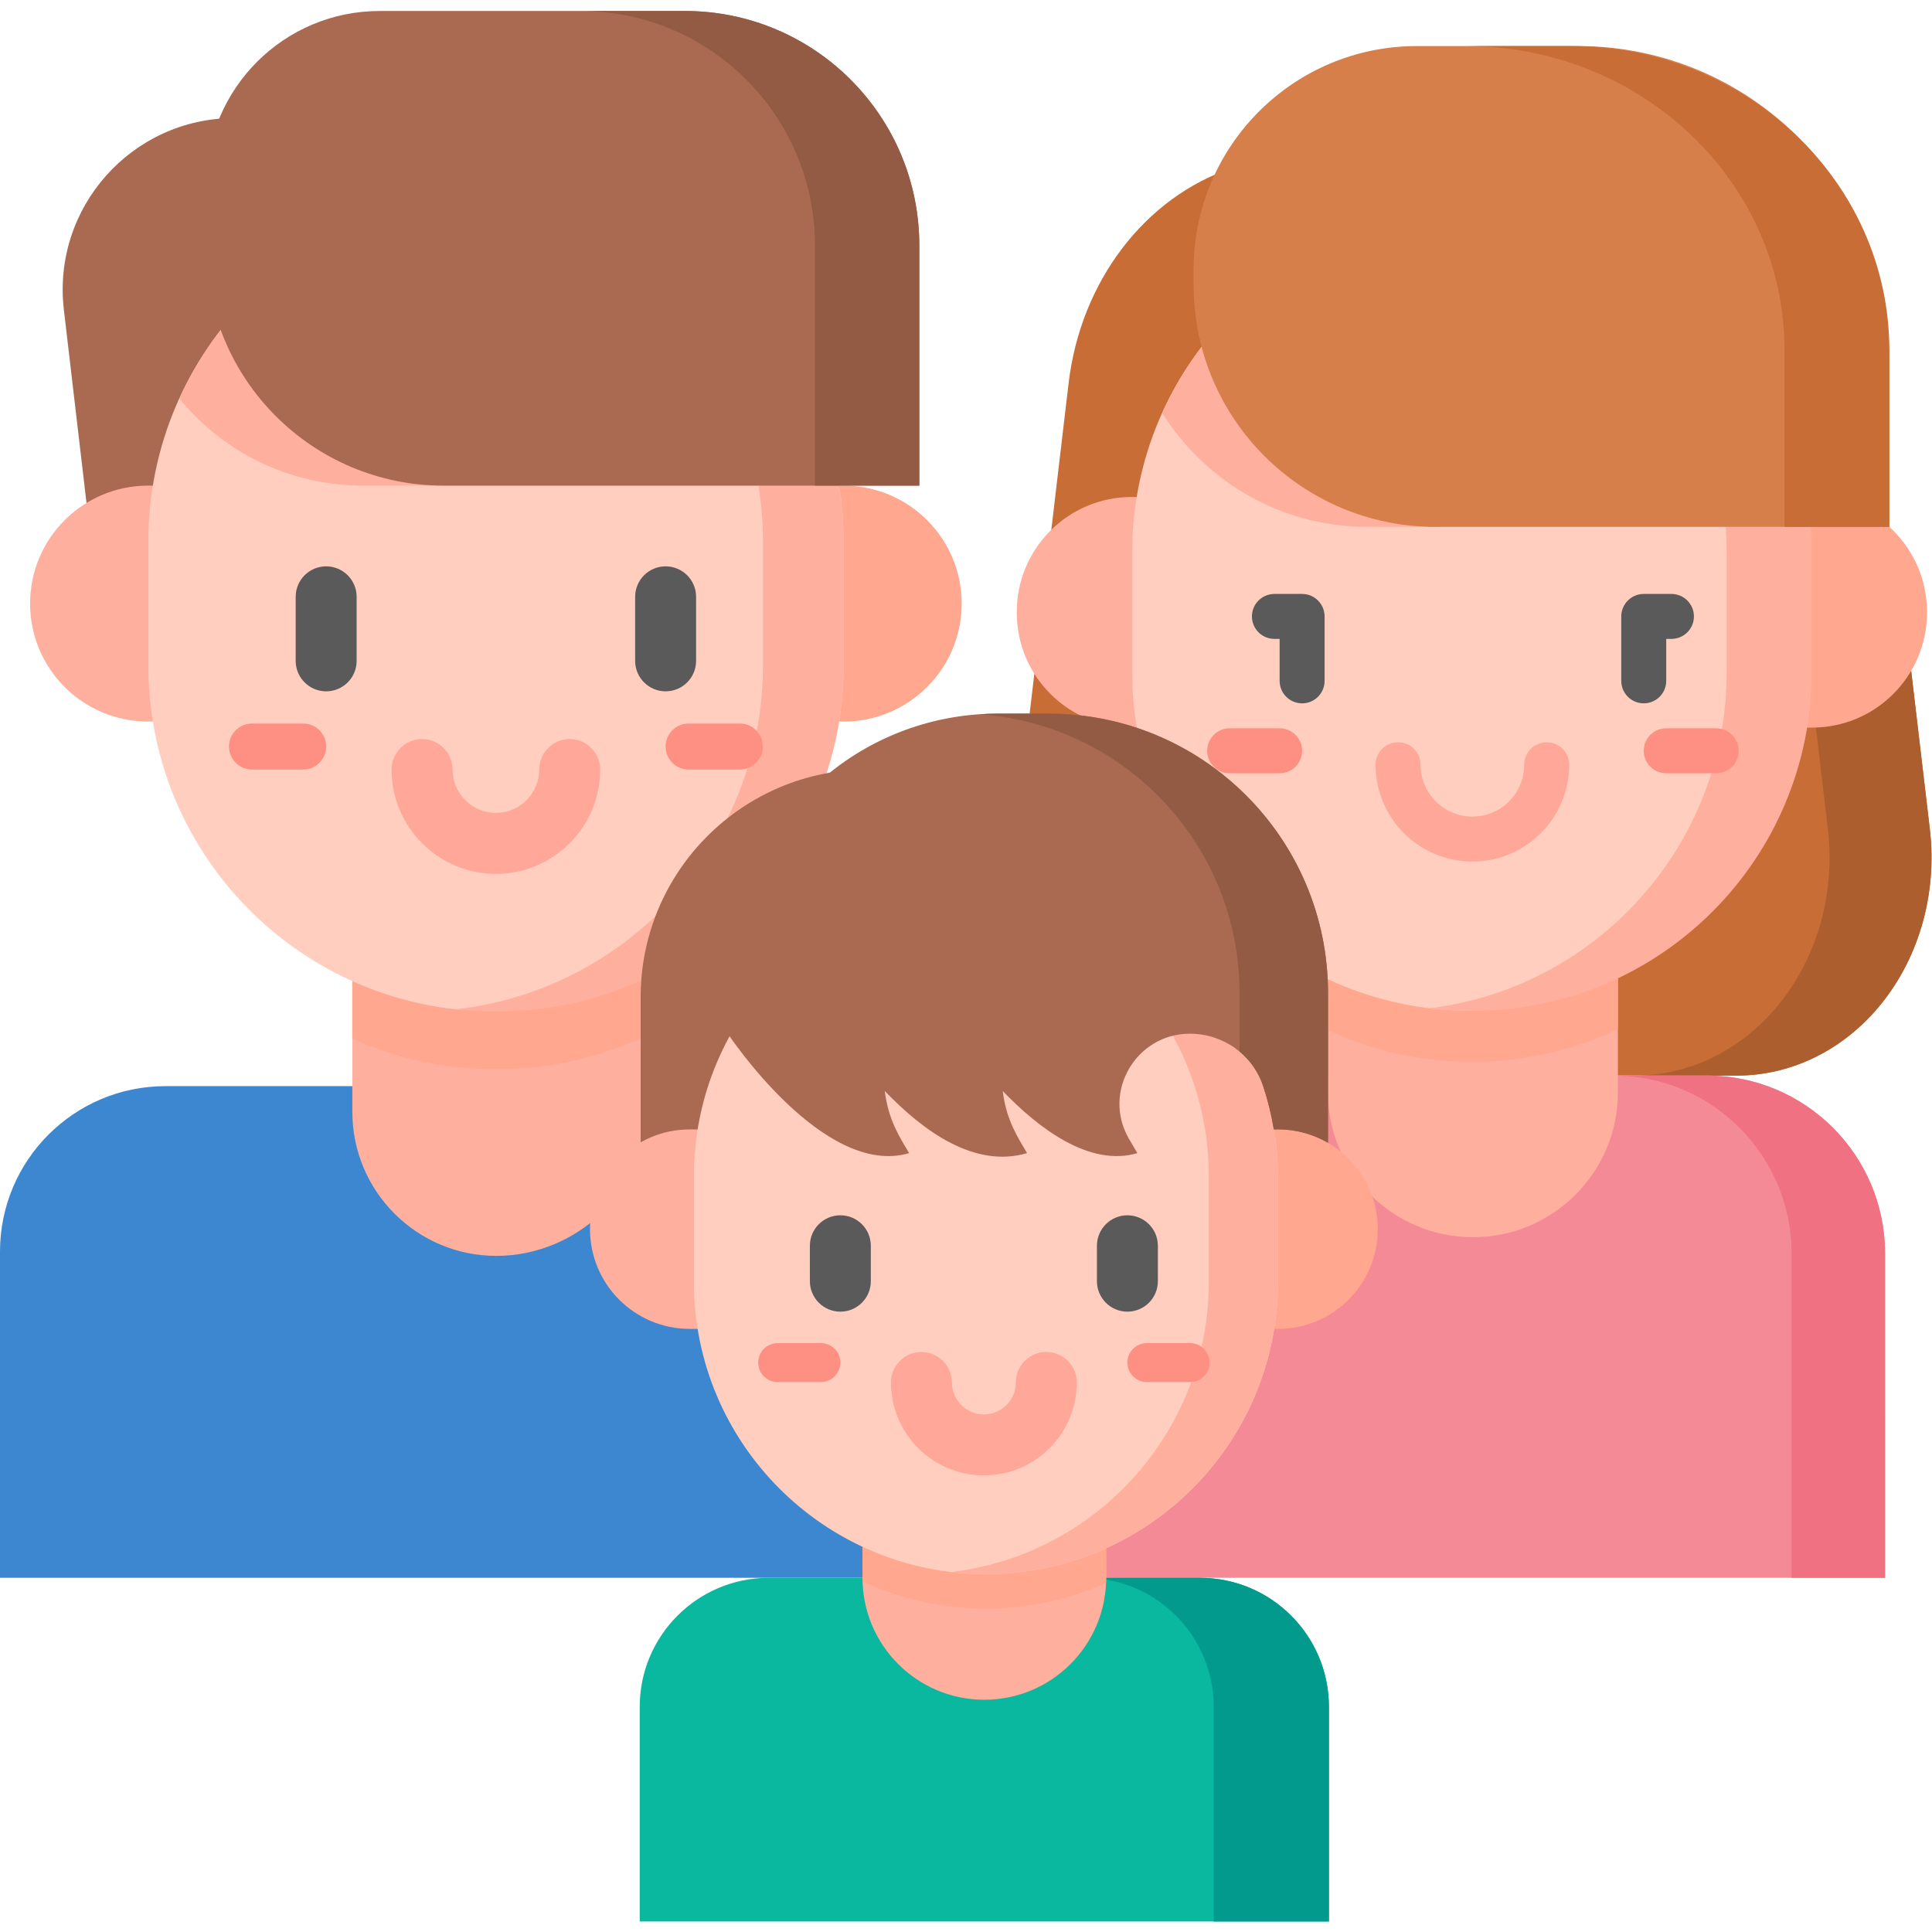
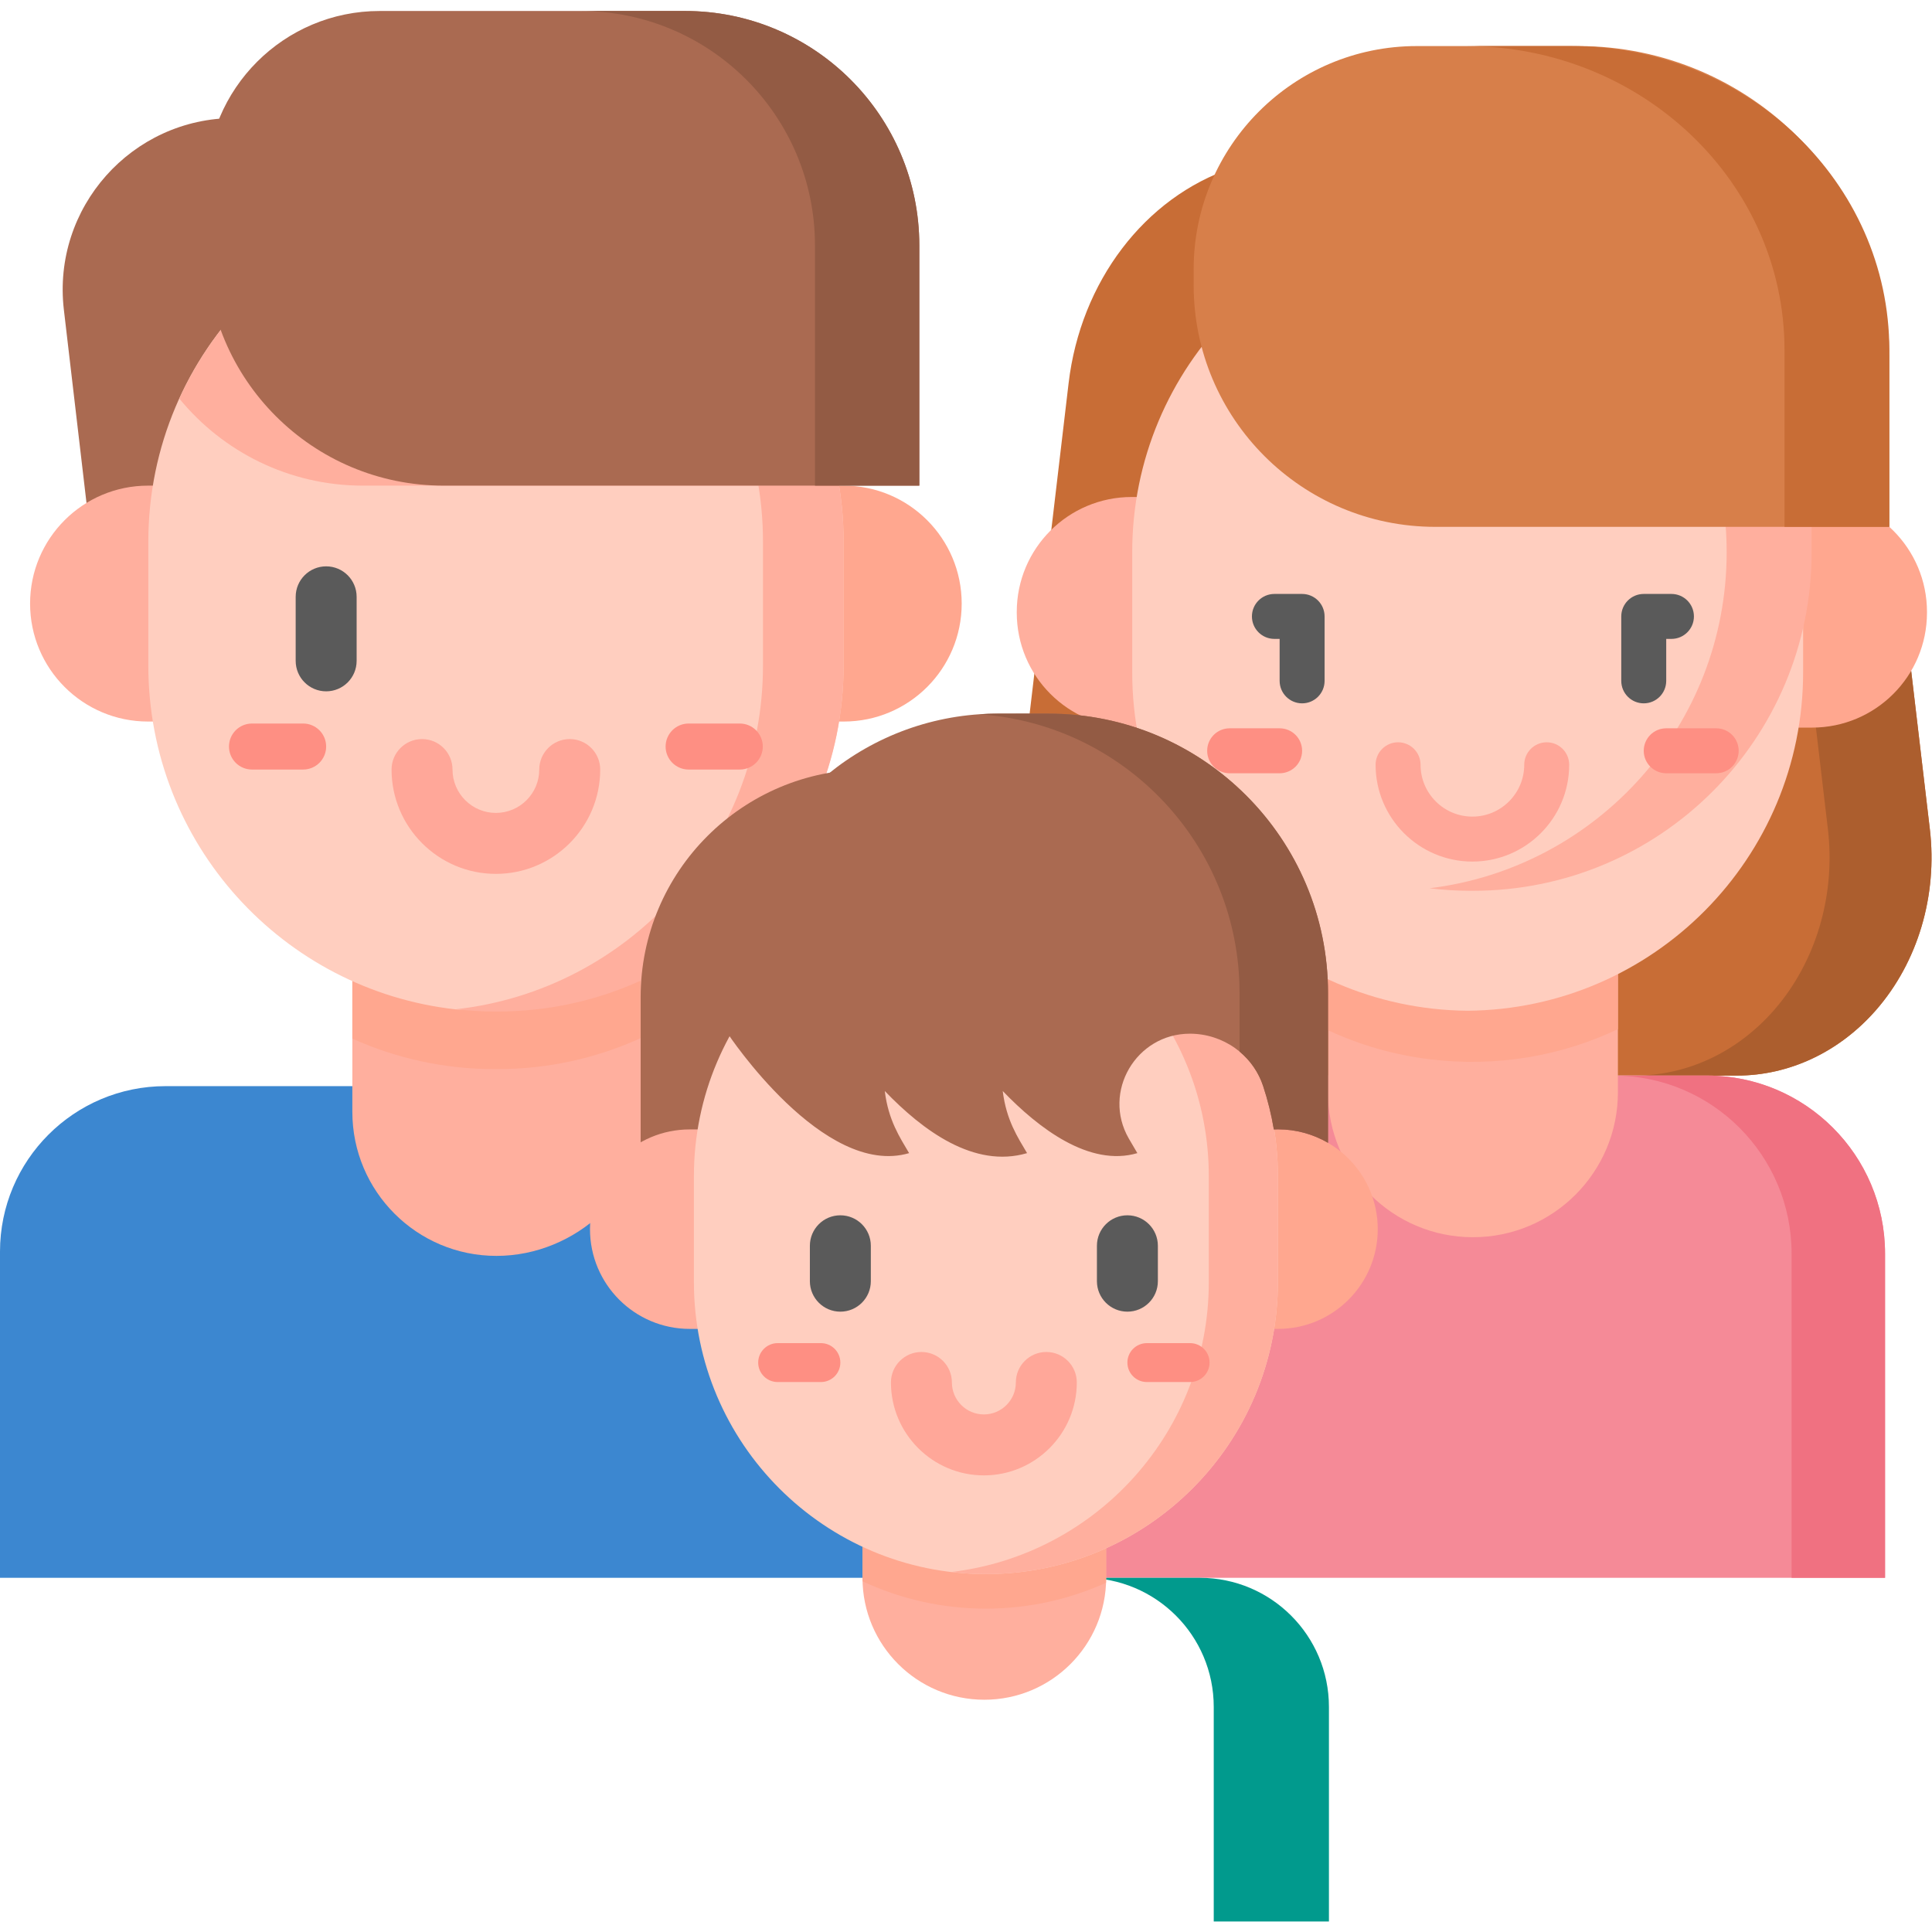
<svg xmlns="http://www.w3.org/2000/svg" version="1.1" id="svg603" xml:space="preserve" width="682.667" height="682.667" viewBox="0 0 682.667 682.667">
  <defs id="defs607">
    <clipPath clipPathUnits="userSpaceOnUse" id="clipPath617">
      <path d="M 0,512 H 512 V 0 H 0 Z" id="path615" />
    </clipPath>
  </defs>
  <g id="g609" transform="matrix(1.333,0,0,-1.333,0,682.667)">
    <g id="g611">
      <g id="g613" clip-path="url(#clipPath617)">
        <g id="g619" transform="translate(497.287,244.379)">
          <path d="m 0,0 v 0 c 11.082,12.686 16.344,30.373 14.269,47.969 l -6.923,58.697 c -7.478,63.407 -51.868,117.058 -114.195,138.019 l -63.814,-21.461 c -23.217,-7.808 -40.189,-30.14 -43.363,-57.06 L -227.966,47.969 C -230.041,30.373 -224.779,12.686 -213.697,0 v 0 c 9.701,-11.104 22.986,-17.363 36.856,-17.363 h 139.985 c 13.87,0 27.155,6.259 36.856,17.363" style="fill:#c86d36;fill-opacity:1;fill-rule:nonzero;stroke:none" id="path621" />
        </g>
        <g id="g623" transform="translate(511.556,292.348)">
          <path d="m 0,0 -6.923,58.697 c -7.477,63.407 -51.868,117.058 -114.194,138.019 l -14.343,-4.824 C -79.847,168.271 -40.907,117.713 -33.947,58.697 L -27.024,0 c 2.075,-17.596 -3.187,-35.283 -14.269,-47.969 -9.701,-11.104 -22.986,-17.363 -36.856,-17.363 h 27.024 c 13.87,0 27.155,6.259 36.856,17.363 C -3.187,-35.283 2.075,-17.596 0,0" style="fill:#ac5e2e;fill-opacity:1;fill-rule:nonzero;stroke:none" id="path625" />
        </g>
        <g id="g627" transform="translate(499.683,179.818)">
          <path d="m 0,0 c 0,26.067 -21.131,47.198 -47.197,47.198 h -124.094 c -26.066,0 -47.197,-21.131 -47.197,-47.198 V -85.93 H 0.001 c 0,51.818 0,38.995 -0.001,85.93" style="fill:#f58a97;fill-opacity:1;fill-rule:nonzero;stroke:none" id="path629" />
        </g>
        <g id="g631" transform="translate(499.683,179.818)">
          <path d="M 0,0 C 0,26.066 -21.131,47.198 -47.197,47.198 H -71.97 c 26.067,0 47.199,-21.132 47.199,-47.198 V -85.93 H 10e-4 Z" style="fill:#f07181;fill-opacity:1;fill-rule:nonzero;stroke:none" id="path633" />
        </g>
        <g id="g635" transform="translate(390.438,184.171)">
          <path d="m 0,0 v 0 c -21.227,0 -38.435,17.208 -38.435,38.435 v 92.494 h 76.87 V 38.435 C 38.435,17.208 21.227,0 0,0" style="fill:#ffaf9e;fill-opacity:1;fill-rule:nonzero;stroke:none" id="path637" />
        </g>
        <g id="g639" transform="translate(352.004,239.051)">
          <path d="M 0,0 C 8.361,-3.896 17.421,-6.545 26.941,-7.701 L 26.906,-7.705 C 44.817,-9.896 61.951,-6.8 76.869,0.271 V 76.049 H 0 Z" style="fill:#ffa78f;fill-opacity:1;fill-rule:nonzero;stroke:none" id="path641" />
        </g>
        <g id="g643" transform="translate(436.554,380.387)">
          <path d="m 0,0 h 43.773 c 16.83,0 30.472,-13.643 30.472,-30.471 v -0.188 c 0,-16.829 -13.642,-30.471 -30.472,-30.471 L 0,-61.13 Z" style="fill:#ffa78f;fill-opacity:1;fill-rule:nonzero;stroke:none" id="path645" />
        </g>
        <g id="g647" transform="translate(343.762,319.257)">
          <path d="m 0,0 h -43.772 c -16.83,0 -30.472,13.643 -30.472,30.472 v 0.187 c 0,16.829 13.642,30.471 30.472,30.471 H 0 Z" style="fill:#ffaf9e;fill-opacity:1;fill-rule:nonzero;stroke:none" id="path649" />
        </g>
        <g id="g651" transform="translate(389.045,455.474)">
          <path d="m 0,0 c -49.185,-0.441 -88.921,-40.442 -88.921,-89.731 v -31.811 c 0,-49.288 39.736,-89.289 88.921,-89.73 49.184,0.441 88.921,40.442 88.921,89.73 v 31.811 C 88.921,-40.442 49.184,-0.441 0,0" style="fill:#ffcebf;fill-opacity:1;fill-rule:nonzero;stroke:none" id="path653" />
        </g>
        <g id="g655" transform="translate(390.296,283.748)">
          <path d="m 0,0 c -14.148,0 -25.658,11.51 -25.658,25.659 0,3.291 2.667,5.958 5.958,5.958 3.291,0 5.959,-2.667 5.959,-5.958 0,-7.577 6.164,-13.742 13.741,-13.742 7.577,0 13.742,6.165 13.742,13.742 0,3.291 2.668,5.958 5.958,5.958 3.291,0 5.959,-2.667 5.959,-5.958 C 25.659,11.51 14.148,0 0,0" style="fill:#ffa799;fill-opacity:1;fill-rule:nonzero;stroke:none" id="path657" />
        </g>
        <g id="g659" transform="translate(339.201,319.072)">
          <path d="m 0,0 h -13.249 c -3.291,0 -5.959,-2.667 -5.959,-5.958 0,-3.291 2.668,-5.959 5.959,-5.959 H 0 c 3.291,0 5.959,2.668 5.959,5.959 C 5.959,-2.667 3.291,0 0,0" style="fill:#fe8f83;fill-opacity:1;fill-rule:nonzero;stroke:none" id="path661" />
        </g>
        <g id="g663" transform="translate(435.717,325.688)">
          <path d="M 0,0 C -3.29,0 -5.958,2.668 -5.958,5.959 V 23.041 C -5.958,26.332 -3.29,29 0,29 h 7.345 c 3.291,0 5.958,-2.668 5.958,-5.959 0,-3.291 -2.667,-5.958 -5.958,-5.958 H 5.959 V 5.959 C 5.959,2.668 3.291,0 0,0" style="fill:#5a5a5a;fill-opacity:1;fill-rule:nonzero;stroke:none" id="path665" />
        </g>
        <g id="g667" transform="translate(345.16,325.688)">
          <path d="m 0,0 c -3.291,0 -5.959,2.668 -5.959,5.959 v 11.124 h -1.386 c -3.29,0 -5.958,2.667 -5.958,5.958 0,3.291 2.668,5.959 5.958,5.959 L 0,29 c 3.291,0 5.958,-2.668 5.958,-5.959 V 5.959 C 5.958,2.668 3.291,0 0,0" style="fill:#5a5a5a;fill-opacity:1;fill-rule:nonzero;stroke:none" id="path669" />
        </g>
        <g id="g671" transform="translate(390.476,455.485)">
-           <path d="M 0,0 H -0.61 C -4.319,0 -7.975,-0.23 -11.565,-0.667 32.83,-6.071 67.222,-43.888 67.222,-89.742 v -31.81 c 0,-45.854 -34.392,-83.671 -78.787,-89.074 3.59,-0.438 7.246,-0.667 10.955,-0.667 H 0 c 49.563,0 89.742,40.178 89.742,89.741 v 31.81 C 89.742,-40.179 49.563,0 0,0" style="fill:#ffaf9e;fill-opacity:1;fill-rule:nonzero;stroke:none" id="path673" />
+           <path d="M 0,0 H -0.61 C -4.319,0 -7.975,-0.23 -11.565,-0.667 32.83,-6.071 67.222,-43.888 67.222,-89.742 c 0,-45.854 -34.392,-83.671 -78.787,-89.074 3.59,-0.438 7.246,-0.667 10.955,-0.667 H 0 c 49.563,0 89.742,40.178 89.742,89.741 v 31.81 C 89.742,-40.179 49.563,0 0,0" style="fill:#ffaf9e;fill-opacity:1;fill-rule:nonzero;stroke:none" id="path673" />
        </g>
        <g id="g675" transform="translate(454.925,319.072)">
          <path d="m 0,0 h -13.249 c -3.291,0 -5.959,-2.667 -5.959,-5.958 0,-3.291 2.668,-5.959 5.959,-5.959 H 0 c 3.291,0 5.959,2.668 5.959,5.959 C 5.959,-2.667 3.291,0 0,0" style="fill:#fe8f83;fill-opacity:1;fill-rule:nonzero;stroke:none" id="path677" />
        </g>
        <g id="g679" transform="translate(362.458,372.472)">
-           <path d="M 0,0 H 18.017 L 56.836,61.504 10.757,81.455 C -18.354,75.992 -42.511,56.484 -54.393,30.226 -43.081,12.082 -22.956,0 0,0" style="fill:#ffaf9e;fill-opacity:1;fill-rule:nonzero;stroke:none" id="path681" />
-         </g>
+           </g>
        <g id="g683" transform="translate(500.815,372.472)">
          <path d="m 0,0 h -120.341 c -35.382,0 -64.064,28.682 -64.064,64.063 v 4.225 c 0,32.671 26.486,59.157 59.158,59.157 h 42.763 C -36.93,127.445 0,90.516 0,44.96 Z" style="fill:#d77f4a;fill-opacity:1;fill-rule:nonzero;stroke:none" id="path685" />
        </g>
        <g id="g687" transform="translate(416.381,499.917)">
          <path d="m 0,0 h -27.783 c 46.632,0 84.434,-36.077 84.434,-80.58 v -46.865 H 84.435 V -80.58 C 84.435,-36.077 46.632,0 0,0" style="fill:#c86d36;fill-opacity:1;fill-rule:nonzero;stroke:none" id="path689" />
        </g>
        <g id="g691" transform="translate(263.179,180.34)">
          <path d="m 0,0 c 0,24.232 -19.645,43.876 -43.877,43.876 h -175.426 c -24.231,0 -43.876,-19.644 -43.876,-43.876 V -86.452 H 0 v 11.205 z" style="fill:#3c87d0;fill-opacity:1;fill-rule:nonzero;stroke:none" id="path693" />
        </g>
        <g id="g695" transform="translate(131.59,179.222)">
          <path d="m 0,0 h -0.001 c -21.092,0 -38.19,17.099 -38.19,38.191 v 91.908 H 38.19 L 39.682,38.191 C 39.682,17.099 21.092,0 0,0" style="fill:#ffaf9e;fill-opacity:1;fill-rule:nonzero;stroke:none" id="path697" />
        </g>
        <g id="g699" transform="translate(139.252,480.838)">
          <path d="m 0,0 h -77.106 c -27.243,0 -48.386,-23.765 -45.216,-50.822 l 9.908,-84.577 H 0 Z" style="fill:#aa6a51;fill-opacity:1;fill-rule:nonzero;stroke:none" id="path701" />
        </g>
        <g id="g703" transform="translate(93.398,236.817)">
          <path d="m 0,0 c 11.485,-5.176 24.215,-8.081 37.631,-8.081 h 0.881 c 13.509,0 26.322,2.944 37.87,8.189 V 72.504 H 0 Z" style="fill:#ffa78f;fill-opacity:1;fill-rule:nonzero;stroke:none" id="path705" />
        </g>
        <g id="g707" transform="translate(86.893,383.397)">
          <path d="m 0,0 h -47.651 c -17.269,0 -31.267,-13.999 -31.267,-31.267 0,-17.268 13.998,-31.266 31.267,-31.266 H 0 Z" style="fill:#ffaf9e;fill-opacity:1;fill-rule:nonzero;stroke:none" id="path709" />
        </g>
        <g id="g711" transform="translate(223.655,383.397)">
          <path d="M 0,0 H -47.216 V -62.533 H 0 c 17.268,0 31.267,13.998 31.267,31.266 C 31.267,-13.999 17.268,0 0,0" style="fill:#ffa78f;fill-opacity:1;fill-rule:nonzero;stroke:none" id="path713" />
        </g>
        <g id="g715" transform="translate(131.59,245.457)">
          <path d="m 0,0 -1.979,-0.141 c -3.464,0 -5.464,-1.12 -8.829,-0.746 -45.828,5.095 -81.464,43.959 -81.464,91.146 v 32.83 c 0,50.652 41.06,91.713 91.711,91.713 H 0.32 c 50.652,0 91.712,-41.061 91.712,-91.713 V 90.259 C 92.032,39.607 50.65,0 0,0" style="fill:#ffcebf;fill-opacity:1;fill-rule:nonzero;stroke:none" id="path717" />
        </g>
        <g id="g719" transform="translate(80.358,320.337)">
          <path d="m 0,0 h -13.562 c -3.368,0 -6.098,-2.73 -6.098,-6.099 0,-3.368 2.73,-6.098 6.098,-6.098 H 0 c 3.368,0 6.098,2.73 6.098,6.098 C 6.098,-2.73 3.368,0 0,0" style="fill:#fe8f83;fill-opacity:1;fill-rule:nonzero;stroke:none" id="path721" />
        </g>
        <g id="g723" transform="translate(131.448,280.485)">
          <path d="m 0,0 c -15.249,0 -27.654,12.406 -27.654,27.654 0,4.462 3.616,8.079 8.078,8.079 4.463,0 8.079,-3.617 8.079,-8.079 0,-6.339 5.158,-11.496 11.497,-11.496 6.339,0 11.496,5.157 11.496,11.496 0,4.462 3.617,8.079 8.079,8.079 4.462,0 8.079,-3.617 8.079,-8.079 C 27.654,12.406 15.249,0 0,0" style="fill:#ffa799;fill-opacity:1;fill-rule:nonzero;stroke:none" id="path725" />
        </g>
        <g id="g727" transform="translate(86.457,328.873)">
          <path d="m 0,0 c -4.463,0 -8.079,3.617 -8.079,8.079 v 16.974 c 0,4.462 3.616,8.078 8.079,8.078 4.462,0 8.078,-3.616 8.078,-8.078 V 8.079 C 8.078,3.617 4.462,0 0,0" style="fill:#5a5a5a;fill-opacity:1;fill-rule:nonzero;stroke:none" id="path729" />
        </g>
        <g id="g731" transform="translate(176.44,328.873)">
-           <path d="m 0,0 c -4.463,0 -8.079,3.617 -8.079,8.079 v 16.974 c 0,4.462 3.616,8.078 8.079,8.078 4.462,0 8.079,-3.616 8.079,-8.078 V 8.079 C 8.079,3.617 4.462,0 0,0" style="fill:#5a5a5a;fill-opacity:1;fill-rule:nonzero;stroke:none" id="path733" />
-         </g>
+           </g>
        <g id="g735" transform="translate(131.91,460.258)">
          <path d="m 0,0 h -0.881 c -3.438,0 -6.822,-0.22 -10.161,-0.595 45.785,-5.136 81.38,-43.961 81.38,-91.117 v -32.831 c 0,-47.156 -35.596,-85.981 -81.38,-91.117 3.338,-0.375 6.723,-0.595 10.161,-0.595 H 0 c 50.651,0 91.712,41.061 91.712,91.712 v 32.831 C 91.712,-41.061 50.651,0 0,0" style="fill:#ffaf9e;fill-opacity:1;fill-rule:nonzero;stroke:none" id="path737" />
        </g>
        <g id="g739" transform="translate(222.315,383.397)">
          <path d="m 0,0 v 0.521 c -7.315,43.329 -44.994,76.34 -90.404,76.34 h -0.881 c -37.121,0 -69.068,-22.067 -83.498,-53.788 C -163.246,8.99 -145.724,0 -126.098,0 Z" style="fill:#ffaf9e;fill-opacity:1;fill-rule:nonzero;stroke:none" id="path741" />
        </g>
        <g id="g743" transform="translate(243.689,383.397)">
          <path d="m 0,0 h -126.098 c -34.744,0 -62.91,28.166 -62.91,62.91 v 16.935 c 0,25.391 20.584,45.975 45.975,45.975 h 80.882 C -27.826,125.82 0,97.994 0,63.669 Z" style="fill:#aa6a51;fill-opacity:1;fill-rule:nonzero;stroke:none" id="path745" />
        </g>
        <g id="g747" transform="translate(181.537,509.217)">
          <path d="M 0,0 H -27.659 C 6.666,0 34.492,-27.826 34.492,-62.151 v -63.669 h 27.659 v 63.669 C 62.151,-27.826 34.325,0 0,0" style="fill:#935b44;fill-opacity:1;fill-rule:nonzero;stroke:none" id="path749" />
        </g>
        <g id="g751" transform="translate(196.099,320.337)">
          <path d="m 0,0 h -13.561 c -3.368,0 -6.098,-2.73 -6.098,-6.099 0,-3.368 2.73,-6.098 6.098,-6.098 H 0 c 3.368,0 6.099,2.73 6.099,6.098 C 6.099,-2.73 3.368,0 0,0" style="fill:#fe8f83;fill-opacity:1;fill-rule:nonzero;stroke:none" id="path753" />
        </g>
        <g id="g755" transform="translate(219.303,224.216)">
          <path d="m 0,0 h -27.659 c 24.232,0 43.876,-19.644 43.876,-43.876 v -86.454 h 27.659 v 86.454 C 43.876,-19.644 24.231,0 0,0" style="fill:#0078c8;fill-opacity:1;fill-rule:nonzero;stroke:none" id="path757" />
        </g>
        <g id="g759" transform="translate(169.575,59.671)">
-           <path d="M 0,0 V -56.889 H 182.693 V 0 c 0,18.896 -15.318,34.215 -34.214,34.215 H 34.215 C 15.318,34.215 0,18.896 0,0" style="fill:#0ab79f;fill-opacity:1;fill-rule:nonzero;stroke:none" id="path761" />
-         </g>
+           </g>
        <g id="g763" transform="translate(318.054,93.886)">
          <path d="M 0,0 H -30.534 C -11.638,0 3.681,-15.319 3.681,-34.215 v -56.889 h 30.534 v 56.889 C 34.215,-15.319 18.896,0 0,0" style="fill:#019a8d;fill-opacity:1;fill-rule:nonzero;stroke:none" id="path765" />
        </g>
        <g id="g767" transform="translate(260.922,61.567)">
          <path d="m 0,0 v 0 c -17.835,0 -32.294,14.458 -32.294,32.294 v 77.717 H 32.294 V 32.294 C 32.294,14.458 17.836,0 0,0" style="fill:#ffaf9e;fill-opacity:1;fill-rule:nonzero;stroke:none" id="path769" />
        </g>
        <g id="g771" transform="translate(228.628,93.861)">
          <path d="m 0,0 c 0,-0.303 0.015,-0.604 0.023,-0.906 9.933,-4.636 21.005,-7.24 32.69,-7.24 11.354,0 22.128,2.465 31.843,6.857 0.016,0.428 0.032,0.857 0.032,1.289 V 77.717 H 0 Z" style="fill:#ffa78f;fill-opacity:1;fill-rule:nonzero;stroke:none" id="path773" />
        </g>
        <g id="g775" transform="translate(298.847,308.179)">
          <path d="m 0,0 h -68.638 c -33.352,0 -60.39,-27.038 -60.39,-60.39 v -9.669 -63.319 h 90.984 v 63.319 H 0 Z" style="fill:#aa6a51;fill-opacity:1;fill-rule:nonzero;stroke:none" id="path777" />
        </g>
        <g id="g779" transform="translate(338.772,159.868)">
          <path d="M 0,0 H -39.925 V 52.878 H 0 c 14.603,0 26.439,-11.837 26.439,-26.439 C 26.439,11.837 14.603,0 0,0" style="fill:#ffa78f;fill-opacity:1;fill-rule:nonzero;stroke:none" id="path781" />
        </g>
        <g id="g783" transform="translate(222.758,159.868)">
          <path d="m 0,0 h -39.925 c -14.601,0 -26.439,11.837 -26.439,26.439 0,14.602 11.838,26.439 26.439,26.439 H 0 Z" style="fill:#ffaf9e;fill-opacity:1;fill-rule:nonzero;stroke:none" id="path785" />
        </g>
        <g id="g787" transform="translate(261.341,94.875)">
          <path d="m 0,0 v 0 c -42.749,0 -77.403,34.654 -77.403,77.403 v 28.057 c 0,42.749 34.654,77.404 77.403,77.404 42.749,0 77.403,-34.655 77.403,-77.404 V 77.403 C 77.403,34.654 42.749,0 0,0" style="fill:#ffcebf;fill-opacity:1;fill-rule:nonzero;stroke:none" id="path789" />
        </g>
        <g id="g791" transform="translate(217.602,156.096)">
          <path d="m 0,0 h -11.468 c -2.847,0 -5.156,-2.309 -5.156,-5.157 0,-2.847 2.309,-5.156 5.156,-5.156 H 0 c 2.848,0 5.156,2.309 5.156,5.156 C 5.156,-2.309 2.848,0 0,0" style="fill:#fe8f83;fill-opacity:1;fill-rule:nonzero;stroke:none" id="path793" />
        </g>
        <g id="g795" transform="translate(260.803,121.038)">
          <path d="m 0,0 c -13.583,0 -24.633,11.049 -24.633,24.631 0,4.462 3.617,8.079 8.079,8.079 4.463,0 8.079,-3.617 8.079,-8.079 0,-4.672 3.802,-8.473 8.475,-8.473 4.673,0 8.474,3.801 8.474,8.473 0,4.462 3.617,8.079 8.079,8.079 4.463,0 8.079,-3.617 8.079,-8.079 C 24.632,11.049 13.582,0 0,0" style="fill:#ffa799;fill-opacity:1;fill-rule:nonzero;stroke:none" id="path797" />
        </g>
        <g id="g799" transform="translate(222.758,164.437)">
          <path d="m 0,0 c -4.462,0 -8.079,3.617 -8.079,8.079 v 9.387 c 0,4.462 3.617,8.078 8.079,8.078 4.463,0 8.079,-3.616 8.079,-8.078 V 8.079 C 8.079,3.617 4.463,0 0,0" style="fill:#5a5a5a;fill-opacity:1;fill-rule:nonzero;stroke:none" id="path801" />
        </g>
        <g id="g803" transform="translate(298.847,164.437)">
          <path d="m 0,0 c -4.462,0 -8.079,3.617 -8.079,8.079 v 9.387 c 0,4.462 3.617,8.078 8.079,8.078 4.462,0 8.079,-3.616 8.079,-8.078 V 8.079 C 8.079,3.617 4.462,0 0,0" style="fill:#5a5a5a;fill-opacity:1;fill-rule:nonzero;stroke:none" id="path805" />
        </g>
        <g id="g807" transform="translate(261.341,277.738)">
          <path d="m 0,0 v 0 c -3.102,0 -6.154,-0.203 -9.16,-0.558 38.428,-4.534 68.243,-37.198 68.243,-76.845 v -28.057 c 0,-39.647 -29.815,-72.311 -68.243,-76.845 3.006,-0.355 6.058,-0.558 9.16,-0.558 42.749,0 77.403,34.654 77.403,77.403 v 28.057 C 77.403,-34.654 42.749,0 0,0" style="fill:#ffaf9e;fill-opacity:1;fill-rule:nonzero;stroke:none" id="path809" />
        </g>
        <g id="g811" transform="translate(277.963,322.963)">
          <path d="m 0,0 h -13.463 c -34.11,0 -62.614,-23.982 -69.582,-56.004 L -83.049,-56 c -2.305,-12.794 -1.986,-19.338 -1.986,-28.842 0,0 25.365,-38.343 48.055,-31.66 -2.442,4.162 -5.494,8.669 -6.45,16.466 10.084,-10.501 23.717,-20.59 37.717,-16.466 -2.44,4.161 -5.493,8.669 -6.449,16.466 9.459,-9.849 22.989,-20.205 35.684,-16.466 -0.156,0.266 -2.114,3.603 -2.267,3.869 -7.122,12.357 1.932,27.791 16.195,27.791 8.771,0 16.66,-5.545 19.411,-13.873 1.229,-3.718 2.184,-7.559 2.843,-11.502 0.359,0.014 0.716,0.027 1.077,0.027 4.843,0 9.377,-1.307 13.282,-3.577 v 39.704 C 74.063,-33.159 40.903,0 0,0" style="fill:#aa6a51;fill-opacity:1;fill-rule:nonzero;stroke:none" id="path813" />
        </g>
        <g id="g815" transform="translate(277.963,322.963)">
          <path d="M 0,0 C -14.891,0 -14.876,0.052 -18.317,-0.18 20.19,-2.817 50.612,-34.885 50.612,-74.063 V -89.58 c 2.835,-2.35 5.039,-5.473 6.249,-9.135 1.229,-3.718 2.184,-7.559 2.843,-11.502 0.359,0.014 0.716,0.027 1.077,0.027 4.843,0 9.377,-1.307 13.282,-3.577 v 39.704 C 74.063,-33.159 40.903,0 0,0" style="fill:#935b44;fill-opacity:1;fill-rule:nonzero;stroke:none" id="path817" />
        </g>
        <g id="g819" transform="translate(315.471,156.096)">
          <path d="m 0,0 h -11.467 c -2.848,0 -5.157,-2.309 -5.157,-5.157 0,-2.847 2.309,-5.156 5.157,-5.156 H 0 c 2.848,0 5.156,2.309 5.156,5.156 C 5.156,-2.309 2.848,0 0,0" style="fill:#fe8f83;fill-opacity:1;fill-rule:nonzero;stroke:none" id="path821" />
        </g>
      </g>
    </g>
  </g>
</svg>